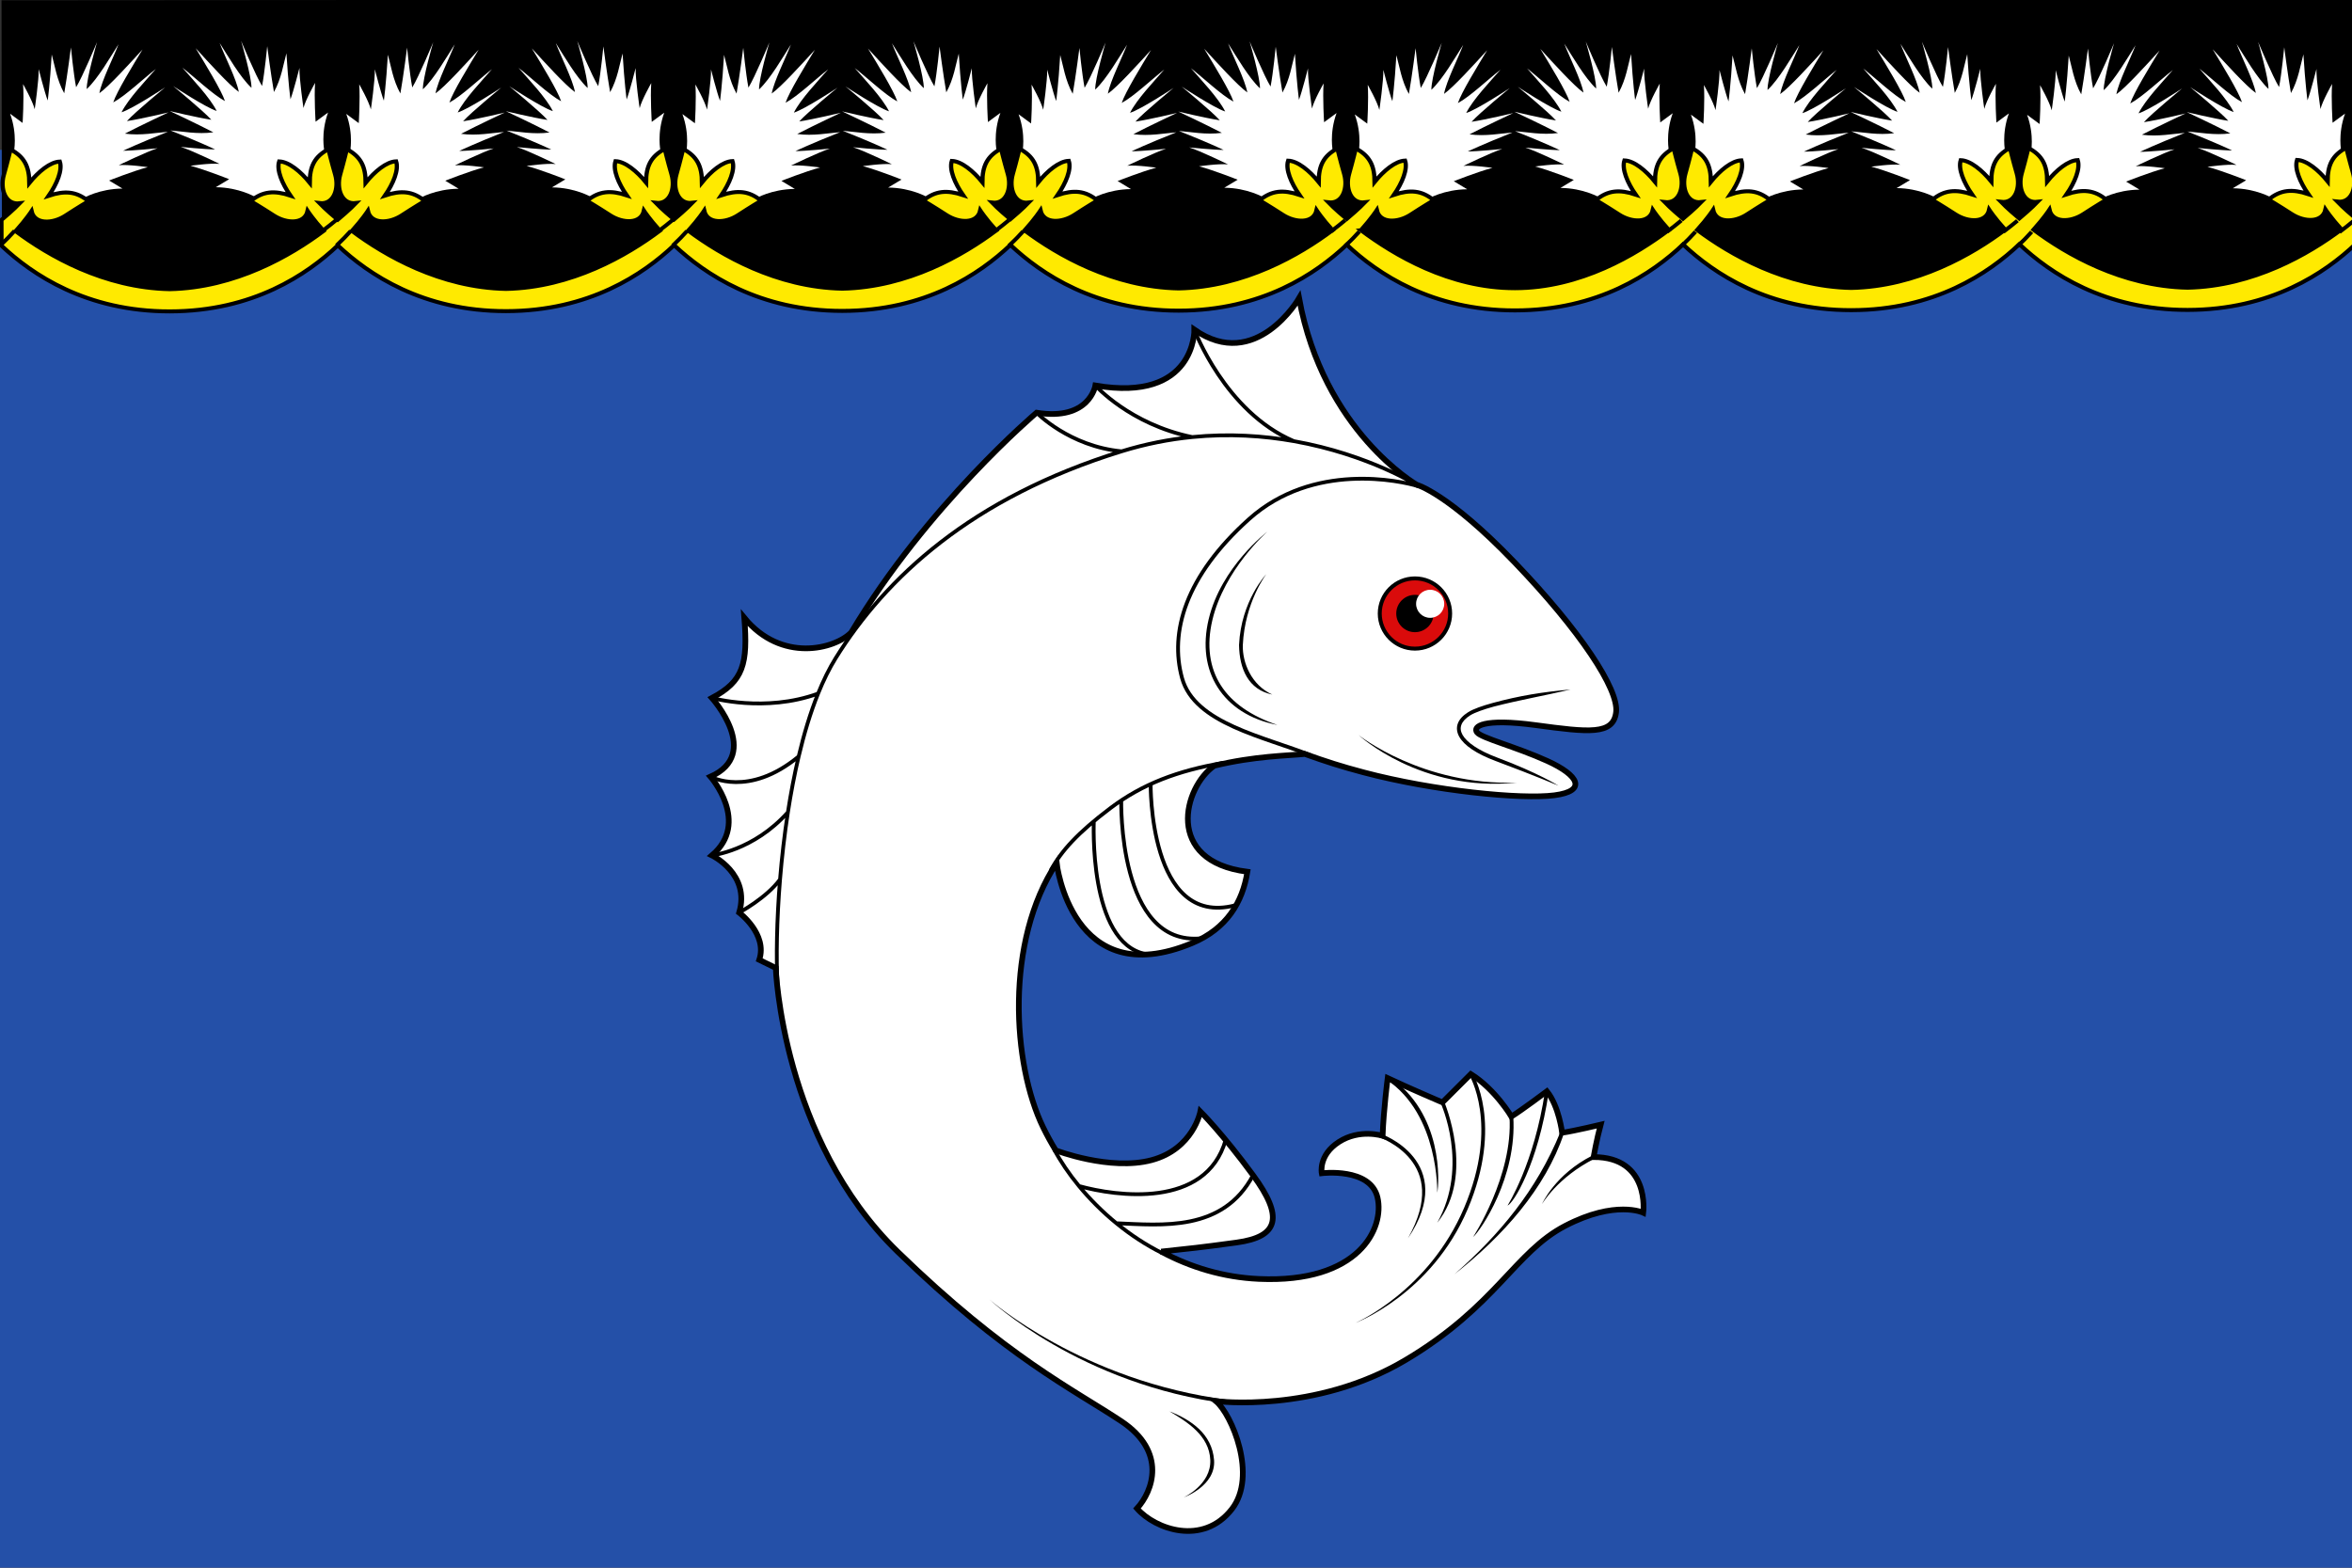
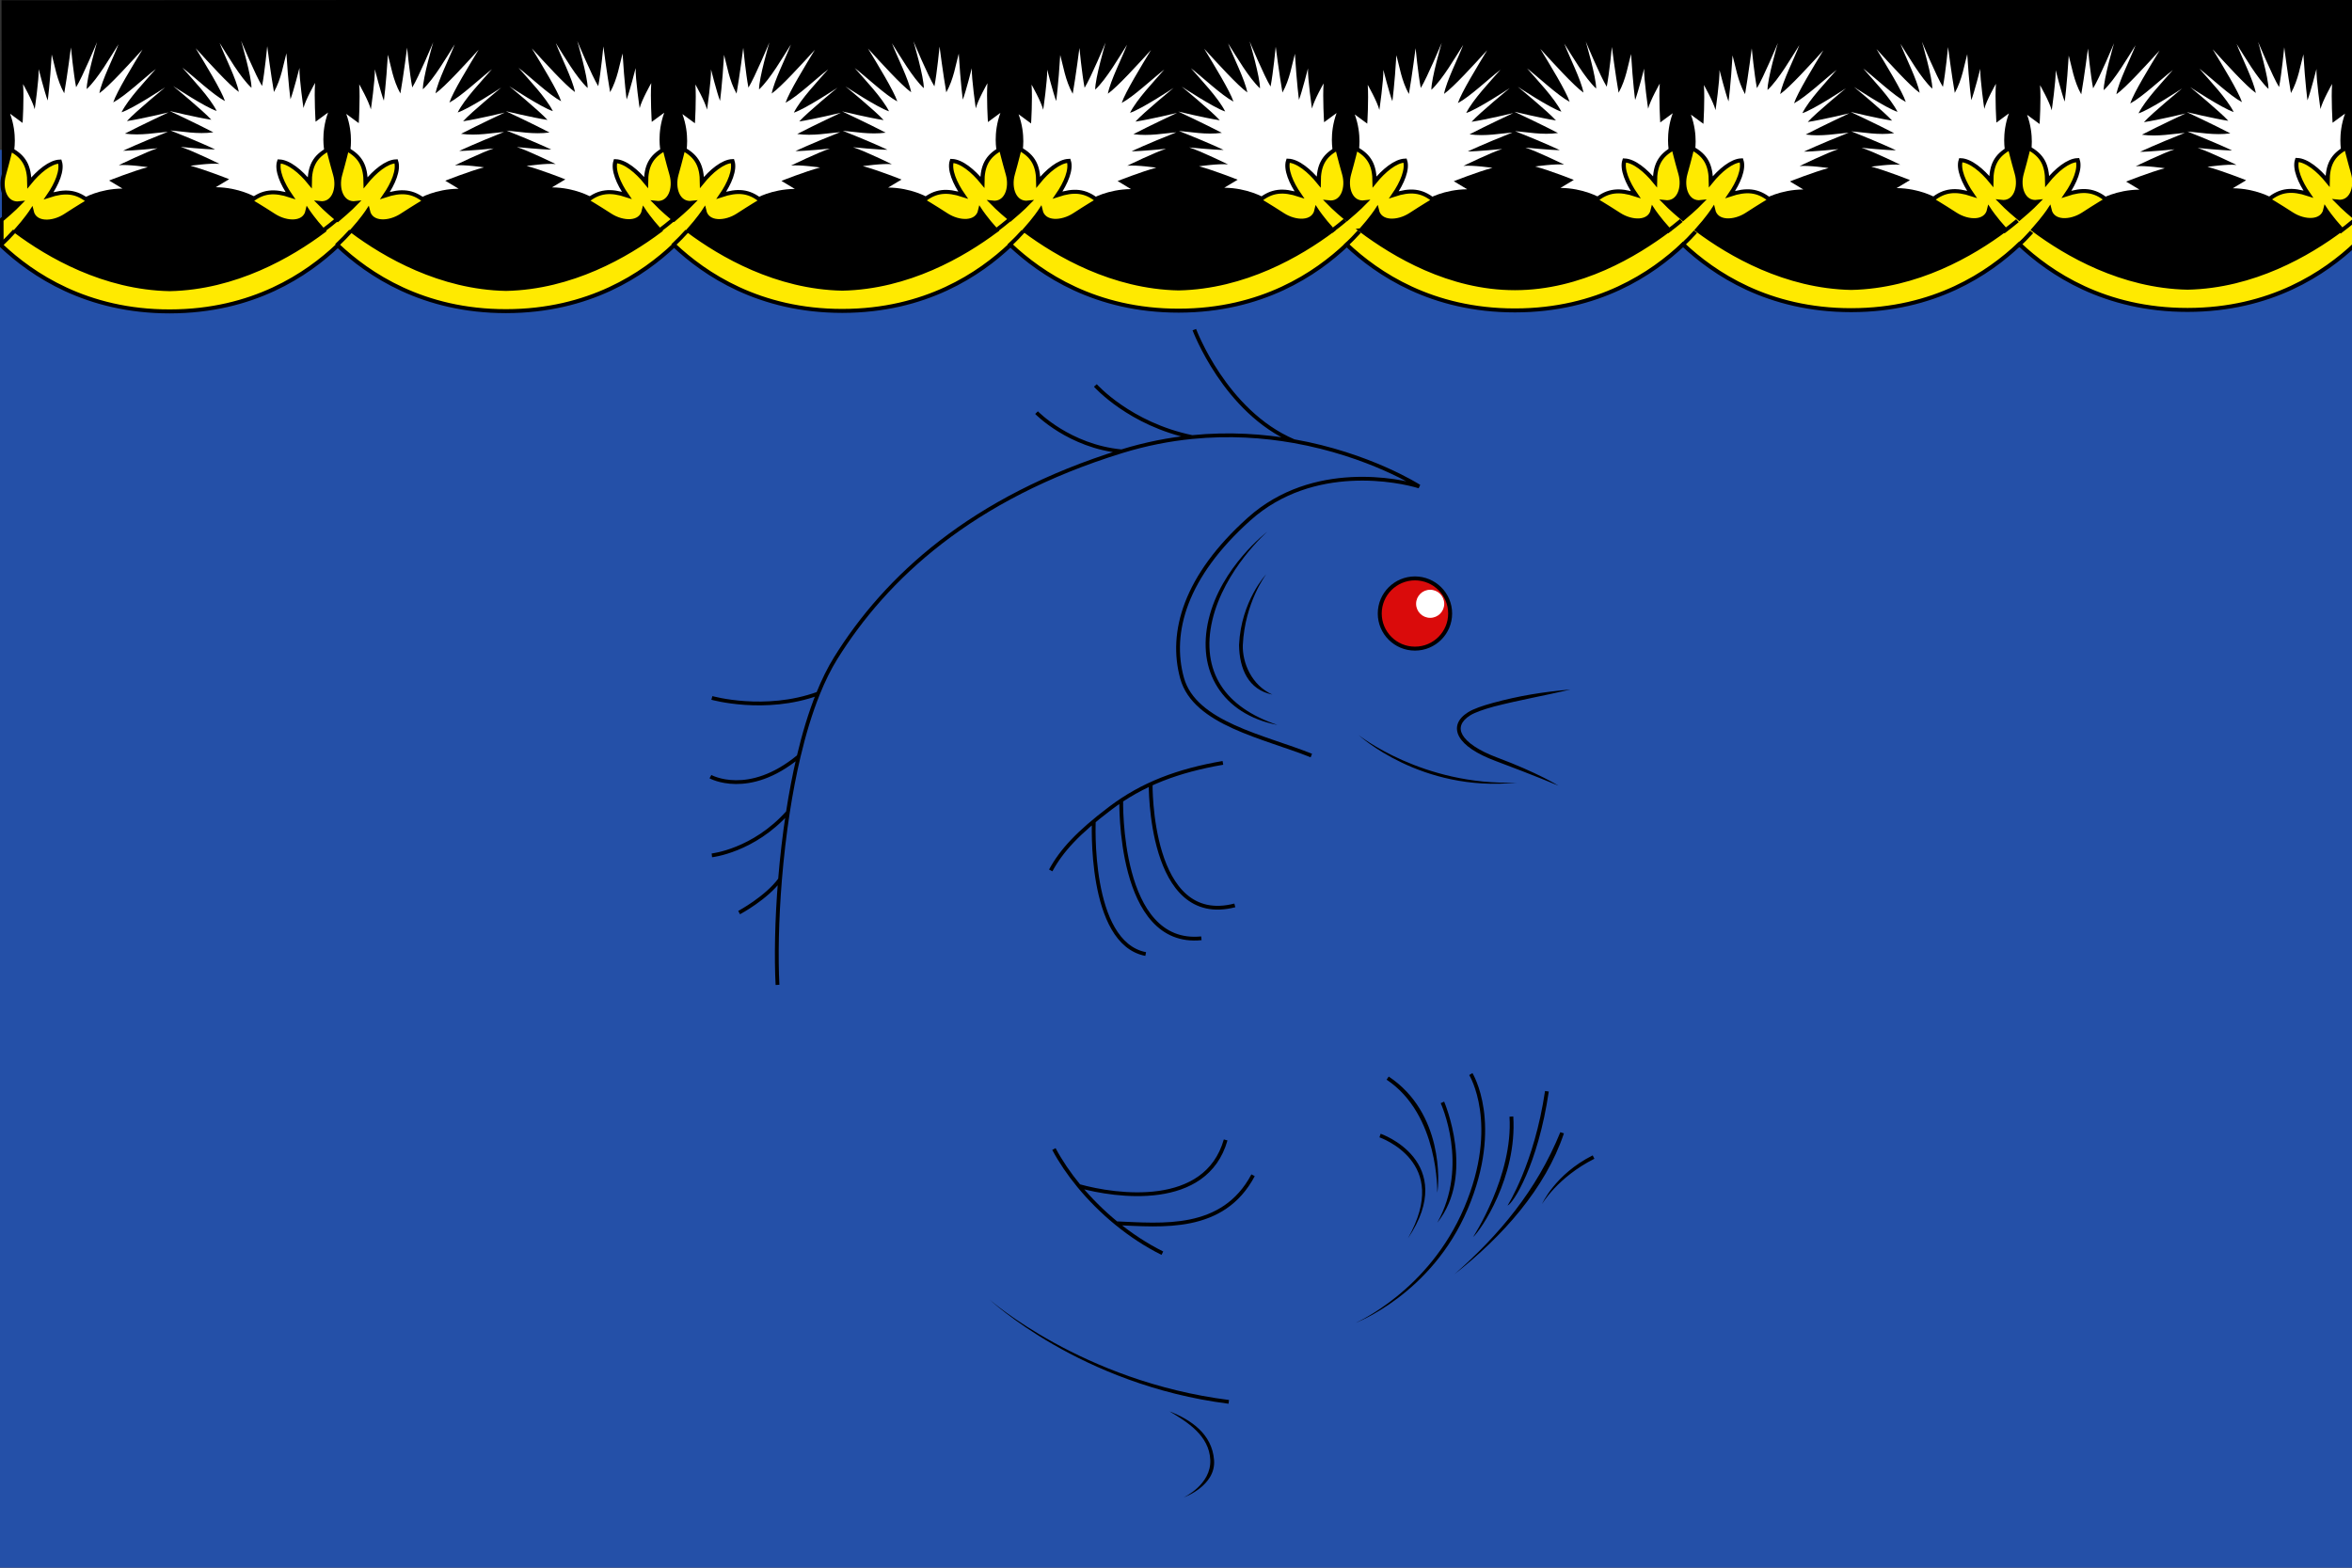
<svg xmlns="http://www.w3.org/2000/svg" xmlns:ns1="http://sodipodi.sourceforge.net/DTD/sodipodi-0.dtd" xmlns:ns2="http://www.inkscape.org/namespaces/inkscape" xmlns:xlink="http://www.w3.org/1999/xlink" width="600" height="400" viewBox="0 0 158.75 105.833" version="1.1" id="svg847" ns1:docname="suojärvi lip.svg" ns2:version="1.0.2 (e86c870879, 2021-01-15, custom)">
  <rect x="0" y="0" width="158.75" height="105.833" fill="#333333" stroke="none" />
  <defs id="defs841" />
  <ns1:namedview id="base" pagecolor="#ffffff" bordercolor="#666666" borderopacity="1.0" ns2:pageopacity="0.0" ns2:pageshadow="2" ns2:zoom="0.9899495" ns2:cx="437.37633" ns2:cy="78.73499" ns2:document-units="px" ns2:current-layer="layer1" ns2:document-rotation="0" showgrid="false" ns2:snap-smooth-nodes="true" ns2:showpageshadow="false" borderlayer="true" units="px" ns2:window-width="1920" ns2:window-height="1017" ns2:window-x="-8" ns2:window-y="-4" ns2:window-maximized="1" ns2:snap-object-midpoints="false" ns2:snap-center="false" ns2:snap-global="true" showguides="true" />
  <g ns2:label="Layer 1" ns2:groupmode="layer" id="layer1" transform="translate(-163.257,-94.715)">
    <g id="g6438" transform="matrix(1,0,0,0.984,9.3395724e-4,1.093)" style="stroke-width:1.008" />
    <path style="font-variation-settings:normal;vector-effect:none;fill:#2450a8;fill-opacity:1;stroke:none;stroke-width:0.524;stroke-linecap:butt;stroke-linejoin:miter;stroke-miterlimit:4;stroke-dasharray:none;stroke-dashoffset:0;stroke-opacity:1;stop-color:#000000" d="m 163.257,200.549 v -95.721 h 158.75 v 95.721 z" id="path6173" ns1:nodetypes="ccccc" />
    <g id="g2283" transform="matrix(0.966,0,0,0.964,165.205,-6.12)" style="opacity:1;stroke-width:1.008">
-       <path style="font-variation-settings:normal;opacity:1;vector-effect:none;fill:#ffffff;fill-opacity:1;stroke:#000000;stroke-width:0.397;stroke-linecap:butt;stroke-linejoin:miter;stroke-miterlimit:4;stroke-dasharray:none;stroke-dashoffset:0;stroke-opacity:1;stop-color:#000000;stop-opacity:1" d="m 79.113,192.248 c 2.039,1.097 4.334,1.802 6.822,1.916 7.03,0.32 8.794,-3.574 8.298,-5.7 -0.496,-2.126 -3.898,-1.701 -3.898,-1.701 0,0 -0.25,-1.262 1.205,-2.197 1.455,-0.935 3.047,-0.425 3.047,-0.425 0.071,-1.843 0.354,-4.04 0.354,-4.04 1.347,0.638 3.827,1.701 3.827,1.701 0.992,-0.992 1.984,-1.984 1.984,-1.984 1.701,1.062 2.835,2.977 2.835,2.977 0.78,-0.496 2.48,-1.772 2.48,-1.772 0.85,1.063 1.063,2.906 1.063,2.906 0.921,-0.142 2.693,-0.567 2.693,-0.567 -0.283,1.063 -0.496,2.268 -0.496,2.268 3.969,0 3.473,3.898 3.473,3.898 0,0 -1.932,-0.918 -5.457,0.921 -3.525,1.839 -4.813,5.614 -11.143,9.389 -6.33,3.775 -13.262,2.885 -13.262,2.885 1.102,0.902 2.929,5.233 1.115,7.564 -2.015,2.589 -5.346,1.423 -6.627,-0.047 1.102,-1.203 2.126,-3.961 -1.102,-6.114 -3.308,-2.205 -8.057,-4.5 -15.619,-11.868 -8.089,-7.882 -8.519,-19.874 -8.519,-19.874 l -1.153,-0.564 c 0.601,-1.804 -1.403,-3.307 -1.403,-3.307 0.802,-2.706 -1.904,-4.009 -1.904,-4.009 2.706,-2.305 -0.1,-5.512 -0.1,-5.512 3.608,-1.604 0.1,-5.512 0.1,-5.512 2.205,-1.171 2.522,-2.377 2.264,-5.613 2.581,3.154 6.316,2.205 7.47,1.024 5.312,-8.92 12.95,-15.39 12.95,-15.39 3.708,0.601 4.109,-1.904 4.109,-1.904 7.016,1.203 6.916,-3.909 6.916,-3.909 4.31,3.007 7.317,-2.205 7.317,-2.205 1.704,9.321 8.219,13.063 8.219,13.063 0,0 2.205,0.601 6.815,5.412 4.61,4.811 7.316,8.92 7.116,10.524 -0.2,1.604 -1.904,1.403 -5.613,0.902 -3.708,-0.501 -4.41,0.1 -4.109,0.501 0.301,0.401 2.706,1.002 4.911,2.005 2.205,1.002 2.806,2.105 0.501,2.405 -2.305,0.301 -8.419,-0.301 -13.33,-1.604 -1.562,-0.414 -2.627,-0.758 -4.105,-1.288 -1.18,0.121 -3.495,0.136 -6.329,0.823 -2.144,1.49 -3.526,6.688 2.312,7.425 -0.338,2.13 -1.44,3.988 -3.872,5.001 -8.419,3.508 -9.457,-5.615 -9.457,-5.615 -3.63,5.499 -3.093,14.092 -0.942,18.515 0.263,0.54 0.556,1.078 0.88,1.608 0,0 3.798,1.463 6.704,0.683 2.906,-0.78 3.402,-3.402 3.402,-3.402 0,0 1.559,1.559 3.685,4.465 2.126,2.906 1.824,4.303 -1.155,4.71 -2.766,0.378 -3.112,0.398 -5.271,0.633 z" id="path2229" ns1:nodetypes="csscsccccccccccsscscsscccccccccccccssssssscccscscscssc" />
      <path id="path2172" style="font-variation-settings:normal;opacity:1;vector-effect:none;fill:none;fill-opacity:1;stroke:#000000;stroke-width:0.265;stroke-linecap:butt;stroke-linejoin:miter;stroke-miterlimit:4;stroke-dasharray:none;stroke-dashoffset:0;stroke-opacity:1;stop-color:#000000;stop-opacity:1" d="m 71.399,165.557 c 0.745,-1.38 1.903,-2.645 4.157,-4.353 2.254,-1.708 4.723,-2.631 7.873,-3.18 m -9.017,4.029 c 0,0 -0.417,8.58 3.623,9.359 m -1.709,-10.777 c 0,0 -0.248,10.276 5.599,9.674 m -3.544,-10.829 c 0,0 -0.142,10.084 5.882,8.525 m 5.346,-10.493 c -3.265,-1.321 -8.158,-2.231 -9.034,-5.426 -0.876,-3.195 0.207,-7.117 4.684,-11.137 4.477,-4.019 10.557,-2.697 11.887,-2.281 0,0 -3.462,-2.234 -8.765,-3.175 -2.11,-0.374 -4.511,-0.543 -7.102,-0.285 -1.581,0.157 -3.232,0.474 -4.931,1 -10.507,3.254 -16.492,8.872 -19.97,14.476 -0.455,0.733 -0.865,1.573 -1.235,2.49 -0.536,1.332 -0.984,2.828 -1.356,4.403 -0.299,1.266 -0.547,2.583 -0.751,3.906 -0.244,1.585 -0.425,3.178 -0.55,4.704 -0.235,2.87 -0.274,5.502 -0.177,7.385 m 29.124,-45.887 c 0,0 2.137,5.753 6.948,7.807 m -13.863,-3.898 c 0,0 2.402,2.711 6.761,3.613 m -10.871,-1.709 c 0,0 2.281,2.358 5.939,2.709 m -26.72,32.303 c 0,0 1.906,-1.02 2.858,-2.323 m -4.762,-1.686 c 0,0 2.906,-0.312 5.312,-3.018 m -5.412,-2.494 c 0,0 2.656,1.494 6.164,-1.412 m -6.063,-4.1 c 0,0 3.711,1.05 7.419,-0.303 m 24.057,39.188 c -1.139,-0.567 -2.222,-1.285 -3.213,-2.097 -0.972,-0.796 -1.854,-1.683 -2.614,-2.606 -0.696,-0.846 -1.288,-1.723 -1.75,-2.59 m 1.75,2.59 c 2.59,0.722 8.872,1.619 10.249,-3.228 m -7.635,5.835 c 3.164,0.126 7.441,0.623 9.551,-3.361" ns1:nodetypes="csccccccccsscssssssssccccccccccccccccssccccc" />
      <path style="color:#000000;font-style:normal;font-variant:normal;font-weight:normal;font-stretch:normal;font-size:medium;line-height:normal;font-family:sans-serif;font-variant-ligatures:normal;font-variant-position:normal;font-variant-caps:normal;font-variant-numeric:normal;font-variant-alternates:normal;font-variant-east-asian:normal;font-feature-settings:normal;font-variation-settings:normal;text-indent:0;text-align:start;text-decoration:none;text-decoration-line:none;text-decoration-style:solid;text-decoration-color:#000000;letter-spacing:normal;word-spacing:normal;text-transform:none;writing-mode:lr-tb;direction:ltr;text-orientation:mixed;dominant-baseline:auto;baseline-shift:baseline;text-anchor:start;white-space:normal;shape-padding:0;shape-margin:0;inline-size:0;clip-rule:nonzero;display:inline;overflow:visible;visibility:visible;opacity:1;isolation:auto;mix-blend-mode:normal;color-interpolation:sRGB;color-interpolation-filters:linearRGB;solid-color:#000000;solid-opacity:1;vector-effect:none;fill:#000000;fill-opacity:1;fill-rule:nonzero;stroke:none;stroke-width:1.008;stroke-linecap:butt;stroke-linejoin:miter;stroke-miterlimit:4;stroke-dasharray:none;stroke-dashoffset:0;stroke-opacity:1;color-rendering:auto;image-rendering:auto;shape-rendering:auto;text-rendering:auto;enable-background:accumulate;stop-color:#000000;stop-opacity:1" d="m 82.434,147.967 c -0.432,1.834 -0.198,3.47 0.629,4.77 0.827,1.3 2.242,2.257 4.178,2.632 -1.821,-0.618 -3.17,-1.54 -3.955,-2.774 -0.785,-1.234 -1.013,-2.786 -0.594,-4.566 0.837,-3.558 3.84,-6.196 3.84,-6.196 0,0 -3.234,2.465 -4.098,6.136 z m 2.123,1.795 c 0.023,1.679 0.653,3.143 2.329,3.479 -1.459,-0.653 -2.105,-2.238 -2.065,-3.466 0.14,-3.003 1.64,-4.967 1.64,-4.967 0,0 -1.76,1.861 -1.903,4.953 z m 17.734,4.064 c -0.734,0.202 -1.354,0.416 -1.727,0.65 -0.362,0.228 -0.609,0.492 -0.719,0.789 -0.11,0.297 -0.074,0.621 0.098,0.928 0.343,0.614 1.193,1.195 2.559,1.707 2.829,1.061 4.369,1.719 4.369,1.719 0,0 -1.437,-0.902 -4.277,-1.967 -1.337,-0.501 -2.135,-1.079 -2.42,-1.588 -0.142,-0.255 -0.163,-0.483 -0.08,-0.707 0.083,-0.224 0.281,-0.451 0.611,-0.658 0.319,-0.201 0.932,-0.418 1.656,-0.617 1.817,-0.468 3.489,-0.754 5.36,-1.195 -1.95,0.172 -3.576,0.434 -5.431,0.939 z m -9.381,2.25 c 0,0 4.349,4.035 11.056,3.331 -6.617,0.23 -11.056,-3.331 -11.056,-3.331 z m 7.623,33.201 c 1.262,-2.978 1.35,-5.357 1.119,-6.992 -0.231,-1.635 -0.787,-2.537 -0.787,-2.537 l -0.225,0.139 c 0,0 0.525,0.845 0.75,2.436 0.225,1.591 0.142,3.916 -1.102,6.852 -2.484,5.863 -7.595,8.07 -7.595,8.07 0,0 5.312,-2.003 7.839,-7.967 z m -5.518,-9.285 v -3e-5 l -0.148,0.219 c 3.674,2.45 3.54,7.913 3.54,7.913 0.135,-0.673 0.437,-5.579 -3.392,-8.132 z m 11.184,1.049 -0.262,-0.037 c -0.754,5.101 -2.62,8.021 -2.62,8.021 0.386,-0.129 2.121,-2.831 2.882,-7.983 z m -7.311,0.705 -0.24,0.111 c 0,0 2.011,4.359 -0.242,8.371 2.689,-3.341 0.482,-8.482 0.482,-8.482 z m 4.83,1.039 v -3e-5 l -0.264,0.018 c 0.265,4.125 -2.543,8.427 -2.543,8.427 0.528,-0.454 3.083,-4.187 2.807,-8.444 z m 3.539,1.184 -0.252,-0.08 c -1.66,4.091 -4.289,7.211 -7.396,9.947 3.371,-2.655 6.357,-6.001 7.648,-9.867 z m -10.521,1.652 c -0.932,-1.162 -2.283,-1.623 -2.283,-1.623 h 3e-6 l -0.086,0.25 c 0,0 1.287,0.446 2.162,1.537 0.875,1.091 1.362,2.806 -0.171,5.537 1.798,-2.655 1.31,-4.539 0.378,-5.701 z m 12.65,0.127 -0.119,-0.236 c -2.645,1.333 -3.544,3.413 -3.544,3.413 0,0 1.09,-1.88 3.663,-3.177 z m -25.563,17.156 0.033,-0.262 c -10.283,-1.304 -16.744,-7.045 -16.744,-7.045 0,0 6.343,5.992 16.711,7.307 z m -1.275,3.939 c 0.072,1.726 -1.853,2.621 -1.853,2.621 0,0 2.26,-0.806 2.116,-2.621 -0.144,-1.815 -1.594,-2.81 -3.108,-3.402 1.209,0.729 2.773,1.677 2.845,3.402 z" id="path2243" ns1:nodetypes="sscsscsccccccsssscsssscccccccsccssccscccccccccccccccccscccccccsccccsccsscsszszcz" />
      <circle style="opacity:1;fill:#da0b0b;fill-opacity:1;stroke:#000000;stroke-width:0.277;stroke-linecap:round;stroke-miterlimit:4;stroke-dasharray:none;paint-order:fill markers stroke" id="path2249" cx="96.848" cy="147.565" r="2.459" />
-       <circle style="opacity:1;fill:#000000;fill-opacity:1;stroke:none;stroke-width:0.147;stroke-linecap:round;stroke-miterlimit:4;stroke-dasharray:none;paint-order:fill markers stroke" id="circle2251" cx="96.848" cy="147.565" r="1.307" />
      <circle style="opacity:1;fill:#ffffff;fill-opacity:1;stroke:none;stroke-width:0.117;stroke-linecap:round;stroke-miterlimit:4;stroke-dasharray:none;paint-order:fill markers stroke" id="circle2253" cx="97.911" cy="146.885" r="0.983" />
    </g>
    <g id="g1573" transform="matrix(0.874,0.582,-0.617,0.823,121.178,-92.947)" style="stroke-width:1.008">
-       <path style="font-variation-settings:normal;opacity:1;vector-effect:none;fill:#000000;fill-opacity:1;stroke:none;stroke-width:1.005;stroke-linecap:butt;stroke-linejoin:miter;stroke-miterlimit:4;stroke-dasharray:none;stroke-dashoffset:0;stroke-opacity:1;stop-color:#000000;stop-opacity:1" d="m 560.84,184.938 c -7.303,7.314 -20.126,16.66 -39.977,16.66 -19.851,-10e-6 -32.775,-9.345 -40.079,-16.66 -7.303,7.314 -20.229,16.66 -40.08,16.659 -19.851,-2e-5 -32.775,-9.345 -40.079,-16.659 -7.303,7.314 -20.229,16.66 -40.08,16.659 -19.851,-2.1e-4 -32.775,-9.345 -40.078,-16.66 -7.303,7.314 -20.229,16.66 -40.08,16.659 -19.851,-2e-5 -32.775,-9.345 -40.079,-16.659 -7.303,7.314 -20.229,16.66 -40.08,16.66 -19.851,-1e-5 -32.775,-9.345 -40.079,-16.66 -7.303,7.314 -20.229,16.66 -40.08,16.659 -19.851,-2e-5 -32.775,-9.345 -40.079,-16.659 -7.303,7.314 -20.229,16.66 -40.08,16.66 -19.851,-1e-5 -32.674,-9.345 -39.977,-16.66 l 4.6e-7,-60.107 H 560.84 Z" transform="matrix(0.216,-0.153,0.153,0.216,120.487,102.37)" id="path1535" ns1:nodetypes="cscscscscscscscccc" />
+       <path style="font-variation-settings:normal;opacity:1;vector-effect:none;fill:#000000;fill-opacity:1;stroke:none;stroke-width:1.005;stroke-linecap:butt;stroke-linejoin:miter;stroke-miterlimit:4;stroke-dasharray:none;stroke-dashoffset:0;stroke-opacity:1;stop-color:#000000;stop-opacity:1" d="m 560.84,184.938 c -7.303,7.314 -20.126,16.66 -39.977,16.66 -19.851,-10e-6 -32.775,-9.345 -40.079,-16.66 -7.303,7.314 -20.229,16.66 -40.08,16.659 -19.851,-2e-5 -32.775,-9.345 -40.079,-16.659 -7.303,7.314 -20.229,16.66 -40.08,16.659 -19.851,-2.1e-4 -32.775,-9.345 -40.078,-16.66 -7.303,7.314 -20.229,16.66 -40.08,16.659 -19.851,-2e-5 -32.775,-9.345 -40.079,-16.659 -7.303,7.314 -20.229,16.66 -40.08,16.66 -19.851,-1e-5 -32.775,-9.345 -40.079,-16.66 -7.303,7.314 -20.229,16.66 -40.08,16.659 -19.851,-2e-5 -32.775,-9.345 -40.079,-16.659 -7.303,7.314 -20.229,16.66 -40.08,16.66 -19.851,-1e-5 -32.674,-9.345 -39.977,-16.66 l 4.6e-7,-60.107 H 560.84 " transform="matrix(0.216,-0.153,0.153,0.216,120.487,102.37)" id="path1535" ns1:nodetypes="cscscscscscscscccc" />
      <use x="0" y="0" xlink:href="#path1543" id="use1334" transform="translate(51.969,-36.707)" width="100%" height="100%" style="stroke-width:1.008" />
      <use x="0" y="0" xlink:href="#path1543" id="use1336" transform="matrix(-0.334,0.942,0.942,0.334,202.801,-143.244)" width="100%" height="100%" style="stroke-width:1.008" />
      <use x="0" y="0" xlink:href="#path1543" id="use1338" transform="matrix(-0.334,0.942,0.942,0.334,220.124,-155.48)" width="100%" height="100%" style="stroke-width:1.008" />
      <path style="font-variation-settings:normal;vector-effect:none;fill:#ffffff;fill-opacity:1;stroke:none;stroke-width:0.252;stroke-linecap:butt;stroke-linejoin:miter;stroke-miterlimit:4;stroke-dasharray:none;stroke-dashoffset:0;stroke-opacity:1;stop-color:#000000" d="m 253.21,57.447 c 0.375,-0.798 0.649,-2.459 0.904,-3.378 -0.073,0.999 -0.267,2.616 -0.095,3.616 0.428,-0.571 1.284,-2.949 1.284,-2.949 0,0 -0.598,2.442 -0.666,3.235 0.681,-0.669 1.806,-1.99 1.806,-1.99 0,0 -0.883,1.633 -1.426,2.751 0.906,-0.461 1.578,-1.195 2.141,-1.665 -1.067,1.709 -1.57,2.664 -1.57,2.664 0.476,-0.333 1.677,-1.389 1.677,-1.389 -0.428,0.571 -1.344,2.34 -1.344,2.34 0.428,-0.381 1.57,-0.951 1.57,-0.951 -0.618,0.761 -1.475,2.141 -1.475,2.141 l 0.999,-0.048 c -1.189,0.856 -1.65,1.957 -1.65,1.957 l -2.679,2.128 -2.679,-2.128 c 0,0 -0.482,-1.101 -1.672,-1.957 l 0.999,0.048 c 0,0 -0.856,-1.38 -1.475,-2.141 0,0 1.142,0.571 1.57,0.951 0,0 -0.915,-1.769 -1.344,-2.34 0,0 1.201,1.056 1.677,1.389 0,0 -0.503,-0.955 -1.57,-2.664 0.563,0.47 1.235,1.204 2.141,1.665 -0.543,-1.118 -1.424,-2.75 -1.424,-2.75 0,0 1.124,1.32 1.804,1.989 -0.068,-0.793 -0.666,-3.235 -0.666,-3.235 0,0 0.857,2.378 1.284,2.949 0.172,-0.999 -0.022,-2.616 -0.095,-3.616 0.255,0.919 0.529,2.579 0.904,3.378 0.23,-0.697 0.42,-2.761 0.535,-3.963 0.115,1.203 0.304,3.266 0.535,3.963 z" id="path1340" ns1:nodetypes="cccccccccccccccccccccccccccccccccc" />
      <use x="0" y="0" xlink:href="#path1543" id="use2156" transform="translate(17.323,-12.236)" width="100%" height="100%" style="stroke-width:1.008" />
      <use x="0" y="0" xlink:href="#path1543" id="use2158" transform="matrix(-0.334,0.942,0.942,0.334,168.155,-118.773)" width="100%" height="100%" style="stroke-width:1.008" />
      <use x="0" y="0" xlink:href="#path1543" id="use2160" transform="translate(34.646,-24.472)" width="100%" height="100%" style="stroke-width:1.008" />
      <use x="0" y="0" xlink:href="#path1543" id="use2162" transform="matrix(-0.334,0.942,0.942,0.334,185.478,-131.008)" width="100%" height="100%" style="stroke-width:1.008" />
      <use x="0" y="0" xlink:href="#path1543" id="use2164" transform="translate(-34.646,24.471)" width="100%" height="100%" style="stroke-width:1.008" />
      <use x="0" y="0" xlink:href="#path1543" id="use2166" transform="matrix(-0.334,0.942,0.942,0.334,116.186,-82.065)" width="100%" height="100%" style="stroke-width:1.008" />
      <use x="0" y="0" xlink:href="#path1543" id="use2168" transform="translate(-17.323,12.236)" width="100%" height="100%" style="stroke-width:1.008" />
      <use x="0" y="0" xlink:href="#path1543" id="use2170" transform="matrix(-0.334,0.942,0.942,0.334,133.509,-94.301)" width="100%" height="100%" style="stroke-width:1.008" />
      <use x="0" y="0" xlink:href="#path1543" id="use2154" transform="matrix(-0.334,0.942,0.942,0.334,150.832,-106.537)" width="100%" height="100%" style="stroke-width:1.008" />
      <path style="font-variation-settings:normal;opacity:1;vector-effect:none;fill:#ffffff;fill-opacity:1;stroke:none;stroke-width:0.252;stroke-linecap:butt;stroke-linejoin:miter;stroke-miterlimit:4;stroke-dasharray:none;stroke-dashoffset:0;stroke-opacity:1;stop-color:#000000;stop-opacity:1" d="m 183.917,106.39 c 0.375,-0.798 0.649,-2.459 0.904,-3.378 -0.073,0.999 -0.267,2.616 -0.095,3.616 0.428,-0.571 1.284,-2.949 1.284,-2.949 0,0 -0.598,2.442 -0.666,3.235 0.681,-0.669 1.806,-1.99 1.806,-1.99 0,0 -0.883,1.633 -1.426,2.751 0.906,-0.461 1.578,-1.195 2.141,-1.665 -1.067,1.709 -1.57,2.664 -1.57,2.664 0.476,-0.333 1.677,-1.389 1.677,-1.389 -0.428,0.571 -1.344,2.34 -1.344,2.34 0.428,-0.381 1.57,-0.951 1.57,-0.951 -0.618,0.761 -1.475,2.141 -1.475,2.141 l 0.999,-0.048 c -1.189,0.856 -1.65,1.957 -1.65,1.957 l -2.679,2.128 -2.679,-2.128 c 0,0 -0.482,-1.101 -1.672,-1.957 l 0.999,0.048 c 0,0 -0.856,-1.38 -1.475,-2.141 0,0 1.142,0.571 1.57,0.951 0,0 -0.915,-1.769 -1.344,-2.34 0,0 1.201,1.056 1.677,1.389 0,0 -0.503,-0.955 -1.57,-2.664 0.563,0.47 1.235,1.204 2.141,1.665 -0.543,-1.118 -1.424,-2.75 -1.424,-2.75 0,0 1.124,1.32 1.804,1.989 -0.068,-0.793 -0.666,-3.235 -0.666,-3.235 0,0 0.857,2.378 1.284,2.949 0.172,-0.999 -0.022,-2.616 -0.095,-3.616 0.255,0.919 0.529,2.579 0.904,3.378 0.23,-0.697 0.42,-2.761 0.535,-3.963 0.115,1.203 0.304,3.266 0.535,3.963 z" id="path1543" ns1:nodetypes="cccccccccccccccccccccccccccccccccc" />
      <path id="path1528" style="font-variation-settings:normal;opacity:1;vector-effect:none;fill:#ffea00;fill-opacity:1;stroke:#000000;stroke-width:1.005;stroke-linecap:butt;stroke-linejoin:miter;stroke-miterlimit:4;stroke-dasharray:none;stroke-dashoffset:0;stroke-opacity:1;stop-color:#000000;stop-opacity:1" d="m 323.85,183.256 c 2.511,-2.964 3.799,-5.061 3.799,-5.061 0.733,3.404 5.045,3.218 8.055,1.143 3.01,-2.076 5.516,-3.652 5.516,-3.652 -2.9,-2.541 -5.65,-2.723 -9.477,-1.385 1.954,-2.998 3.34,-6.46 2.658,-8.654 -2.296,0.091 -5.095,2.555 -7.268,5.398 -0.018,-4.054 -1.11,-6.585 -4.475,-8.469 0,0 -0.65,2.889 -1.6,6.42 -0.95,3.531 0.318,7.657 3.771,7.209 0,0 -1.582,1.741 -4.363,4.209 -2.781,-2.467 -4.361,-4.209 -4.361,-4.209 3.453,0.448 4.721,-3.678 3.771,-7.209 -0.95,-3.531 -1.6,-6.42 -1.6,-6.42 -3.365,1.883 -4.456,4.415 -4.475,8.469 -2.172,-2.844 -4.971,-5.307 -7.268,-5.398 -0.682,2.195 0.704,5.656 2.658,8.654 -3.827,-1.338 -6.577,-1.156 -9.477,1.385 0,0 2.506,1.577 5.516,3.652 3.01,2.076 7.322,2.262 8.055,-1.143 0,0 1.288,2.096 3.799,5.061 -7.85,6.231 -21.051,14.365 -36.697,14.703 -15.647,-0.339 -28.847,-8.472 -36.697,-14.703 2.511,-2.964 3.799,-5.061 3.799,-5.061 0.733,3.404 5.045,3.218 8.055,1.143 3.01,-2.076 5.516,-3.652 5.516,-3.652 -2.9,-2.541 -5.65,-2.723 -9.477,-1.385 1.954,-2.998 3.34,-6.46 2.658,-8.654 -2.296,0.091 -5.095,2.555 -7.268,5.398 -0.018,-4.054 -1.11,-6.585 -4.475,-8.469 0,0 -0.65,2.889 -1.6,6.42 -0.95,3.531 0.318,7.657 3.771,7.209 0,0 -1.582,1.741 -4.363,4.209 -2.781,-2.467 -4.361,-4.209 -4.361,-4.209 3.453,0.448 4.721,-3.678 3.771,-7.209 -0.95,-3.531 -1.6,-6.42 -1.6,-6.42 -3.365,1.883 -4.456,4.415 -4.475,8.469 -2.172,-2.844 -4.971,-5.307 -7.268,-5.398 -0.682,2.195 0.704,5.656 2.658,8.654 -3.827,-1.338 -6.577,-1.156 -9.477,1.385 0,0 2.505,1.577 5.516,3.652 3.01,2.076 7.322,2.262 8.055,-1.143 0,0 1.288,2.096 3.799,5.061 -7.85,6.231 -21.051,14.365 -36.697,14.703 -15.647,-0.339 -28.847,-8.472 -36.697,-14.703 2.511,-2.964 3.799,-5.061 3.799,-5.061 0.733,3.404 5.045,3.218 8.055,1.143 3.01,-2.076 5.516,-3.652 5.516,-3.652 -2.9,-2.541 -5.65,-2.723 -9.477,-1.385 1.954,-2.998 3.34,-6.46 2.658,-8.654 -2.296,0.091 -5.095,2.555 -7.268,5.398 -0.018,-4.054 -1.11,-6.585 -4.475,-8.469 0,0 -0.65,2.889 -1.6,6.42 -0.95,3.531 0.318,7.657 3.771,7.209 0,0 -1.582,1.741 -4.363,4.209 -2.781,-2.467 -4.361,-4.209 -4.361,-4.209 3.453,0.448 4.721,-3.678 3.771,-7.209 -0.95,-3.531 -1.6,-6.42 -1.6,-6.42 -3.365,1.883 -4.456,4.415 -4.475,8.469 -2.172,-2.844 -4.971,-5.307 -7.268,-5.398 -0.682,2.195 0.704,5.656 2.658,8.654 -3.827,-1.338 -6.577,-1.156 -9.477,1.385 0,0 2.506,1.577 5.516,3.652 3.01,2.076 7.322,2.262 8.055,-1.143 0,0 1.288,2.096 3.799,5.061 -7.85,6.231 -21.051,14.365 -36.697,14.703 -15.647,-0.339 -28.847,-8.472 -36.697,-14.703 2.511,-2.964 3.799,-5.061 3.799,-5.061 0.733,3.404 5.045,3.218 8.055,1.143 3.01,-2.076 5.516,-3.652 5.516,-3.652 -2.9,-2.541 -5.65,-2.723 -9.477,-1.385 1.954,-2.998 3.34,-6.46 2.658,-8.654 -2.296,0.091 -5.095,2.555 -7.268,5.398 -0.018,-4.054 -1.11,-6.585 -4.475,-8.469 0,0 -0.65,2.889 -1.6,6.42 -0.95,3.531 0.318,7.657 3.771,7.209 0,0 -1.582,1.741 -4.363,4.209 -2.781,-2.467 -4.361,-4.209 -4.361,-4.209 3.453,0.448 4.721,-3.678 3.771,-7.209 -0.95,-3.531 -1.6,-6.42 -1.6,-6.42 -3.365,1.883 -4.456,4.415 -4.475,8.469 -2.172,-2.844 -4.971,-5.307 -7.268,-5.398 -0.682,2.195 0.704,5.656 2.658,8.654 -3.827,-1.338 -6.577,-1.156 -9.477,1.385 0,0 2.505,1.577 5.516,3.652 3.01,2.076 7.322,2.262 8.055,-1.143 0,0 1.288,2.096 3.799,5.061 -7.85,6.231 -21.051,14.365 -36.697,14.703 -15.647,-0.339 -28.847,-8.472 -36.697,-14.703 2.511,-2.964 3.799,-5.061 3.799,-5.061 0.733,3.404 5.044,3.218 8.055,1.143 3.01,-2.076 5.516,-3.652 5.516,-3.652 -2.9,-2.541 -5.65,-2.723 -9.477,-1.385 1.954,-2.998 3.34,-6.46 2.658,-8.654 -2.296,0.091 -5.095,2.555 -7.268,5.398 -0.018,-4.054 -1.11,-6.585 -4.475,-8.469 0,0 -0.65,2.889 -1.6,6.42 -0.95,3.531 0.318,7.657 3.771,7.209 0,0 -1.582,1.741 -4.363,4.209 l 0.002,6.508 c 7.304,7.314 20.228,16.659 40.079,16.66 19.851,1e-5 32.776,-9.345 40.08,-16.66 7.304,7.314 20.227,16.659 40.079,16.659 19.851,1e-5 32.776,-9.345 40.08,-16.659 7.304,7.314 20.227,16.659 40.079,16.66 19.851,1e-5 32.776,-9.345 40.08,-16.66 7.304,7.314 20.227,16.659 40.079,16.659 19.851,2e-5 32.776,-9.345 40.08,-16.659 7.304,7.314 20.227,16.659 40.078,16.66 19.851,2.1e-4 32.776,-9.345 40.08,-16.659 7.304,7.314 20.227,16.659 40.079,16.659 19.851,1e-5 32.776,-9.345 40.08,-16.659 7.304,7.314 20.227,16.659 40.079,16.66 19.851,1e-5 32.776,-9.345 40.08,-16.66 l -0.002,-6.508 c -2.781,-2.467 -4.361,-4.209 -4.361,-4.209 3.453,0.448 4.721,-3.678 3.771,-7.209 -0.95,-3.531 -1.6,-6.42 -1.6,-6.42 -3.365,1.883 -4.456,4.415 -4.475,8.469 -2.172,-2.844 -4.971,-5.307 -7.268,-5.398 -0.682,2.195 0.704,5.656 2.658,8.654 -3.827,-1.338 -6.577,-1.156 -9.477,1.385 0,0 2.505,1.577 5.516,3.652 3.01,2.076 7.322,2.262 8.055,-1.143 0,0 1.288,2.096 3.799,5.061 -7.85,6.231 -21.051,14.365 -36.697,14.703 -15.647,-0.339 -28.847,-8.472 -36.697,-14.703 2.511,-2.964 3.799,-5.061 3.799,-5.061 0.733,3.404 5.045,3.218 8.055,1.143 3.01,-2.076 5.516,-3.652 5.516,-3.652 -2.9,-2.541 -5.65,-2.723 -9.477,-1.385 1.954,-2.998 3.34,-6.46 2.658,-8.654 -2.296,0.091 -5.095,2.555 -7.268,5.398 -0.018,-4.054 -1.11,-6.585 -4.475,-8.469 0,0 -0.65,2.889 -1.6,6.42 -0.95,3.531 0.318,7.657 3.771,7.209 0,0 -1.582,1.741 -4.363,4.209 -2.781,-2.467 -4.361,-4.209 -4.361,-4.209 3.453,0.448 4.721,-3.678 3.771,-7.209 -0.95,-3.531 -1.6,-6.42 -1.6,-6.42 -3.365,1.883 -4.456,4.415 -4.475,8.469 -2.172,-2.844 -4.971,-5.307 -7.268,-5.398 -0.682,2.195 0.704,5.656 2.658,8.654 -3.827,-1.338 -6.577,-1.156 -9.477,1.385 0,0 2.506,1.577 5.516,3.652 3.01,2.076 7.322,2.262 8.055,-1.143 0,0 1.288,2.096 3.799,5.061 -7.85,6.231 -21.051,14.365 -36.697,14.703 -15.647,-0.339 -28.847,-8.472 -36.697,-14.703 2.511,-2.964 3.799,-5.061 3.799,-5.061 0.733,3.404 5.045,3.218 8.055,1.143 3.01,-2.076 5.516,-3.652 5.516,-3.652 -2.9,-2.541 -5.65,-2.723 -9.477,-1.385 1.954,-2.998 3.34,-6.46 2.658,-8.654 -2.296,0.091 -5.095,2.555 -7.268,5.398 -0.018,-4.054 -1.11,-6.585 -4.475,-8.469 0,0 -0.65,2.889 -1.6,6.42 -0.95,3.531 0.318,7.657 3.771,7.209 0,0 -1.582,1.741 -4.363,4.209 -2.781,-2.467 -4.361,-4.209 -4.361,-4.209 3.453,0.448 4.721,-3.678 3.771,-7.209 -0.95,-3.531 -1.6,-6.42 -1.6,-6.42 -3.365,1.883 -4.456,4.415 -4.475,8.469 -2.172,-2.844 -4.971,-5.307 -7.268,-5.398 -0.682,2.195 0.704,5.656 2.658,8.654 -3.827,-1.338 -6.577,-1.156 -9.477,1.385 0,0 2.505,1.577 5.516,3.652 3.01,2.076 7.322,2.262 8.055,-1.143 0,0 1.288,2.096 3.799,5.061 -7.85,6.231 -21.047,14.703 -36.697,14.703 -15.65,-2.1e-4 -28.847,-8.472 -36.697,-14.703 z" ns1:nodetypes="ccscccccscccscccccscccccscccccscccscccccscccccscccccscccscccccscccccscccccscccccccccscccccscccccsccczczczczczczczcccscccccscccccscccccscccscccccscccccscccccscccccccccscczc" transform="matrix(0.216,-0.153,0.153,0.216,120.487,102.37)" />
      <path id="path1344" style="font-variation-settings:normal;vector-effect:none;fill:none;fill-opacity:1;stroke:#000000;stroke-width:0.256;stroke-linecap:butt;stroke-linejoin:miter;stroke-miterlimit:4;stroke-dasharray:none;stroke-dashoffset:0;stroke-opacity:1;stop-color:#000000" d="m 218.276,93.848 c 0.083,-0.486 0.137,-0.921 0.171,-1.309 m 50.804,-36.805 c -0.08,0.34 -0.175,0.713 -0.297,1.13 m -34.349,23.341 c -0.08,0.34 -0.175,0.713 -0.297,1.13 m 1.29,0.276 c 0.083,-0.485 0.137,-0.921 0.171,-1.309 m 16.158,-12.334 c -0.08,0.34 -0.175,0.713 -0.297,1.13 m 1.29,0.276 c 0.083,-0.485 0.137,-0.921 0.171,-1.309 m -104.11,74.723 c 0.083,-0.486 0.137,-0.921 0.171,-1.309 m 50.804,-36.805 c -0.08,0.34 -0.175,0.713 -0.297,1.13 m 1.29,0.276 c 0.083,-0.485 0.137,-0.921 0.171,-1.309 m 16.158,-12.334 c -0.08,0.34 -0.175,0.713 -0.297,1.13 m -51.672,35.577 c -0.08,0.34 -0.175,0.713 -0.297,1.13 m 1.29,0.276 c 0.083,-0.485 0.137,-0.921 0.171,-1.309 m 16.158,-12.334 c -0.08,0.34 -0.175,0.713 -0.297,1.13 m 1.29,0.276 c 0.083,-0.485 0.137,-0.921 0.171,-1.309" />
    </g>
  </g>
</svg>